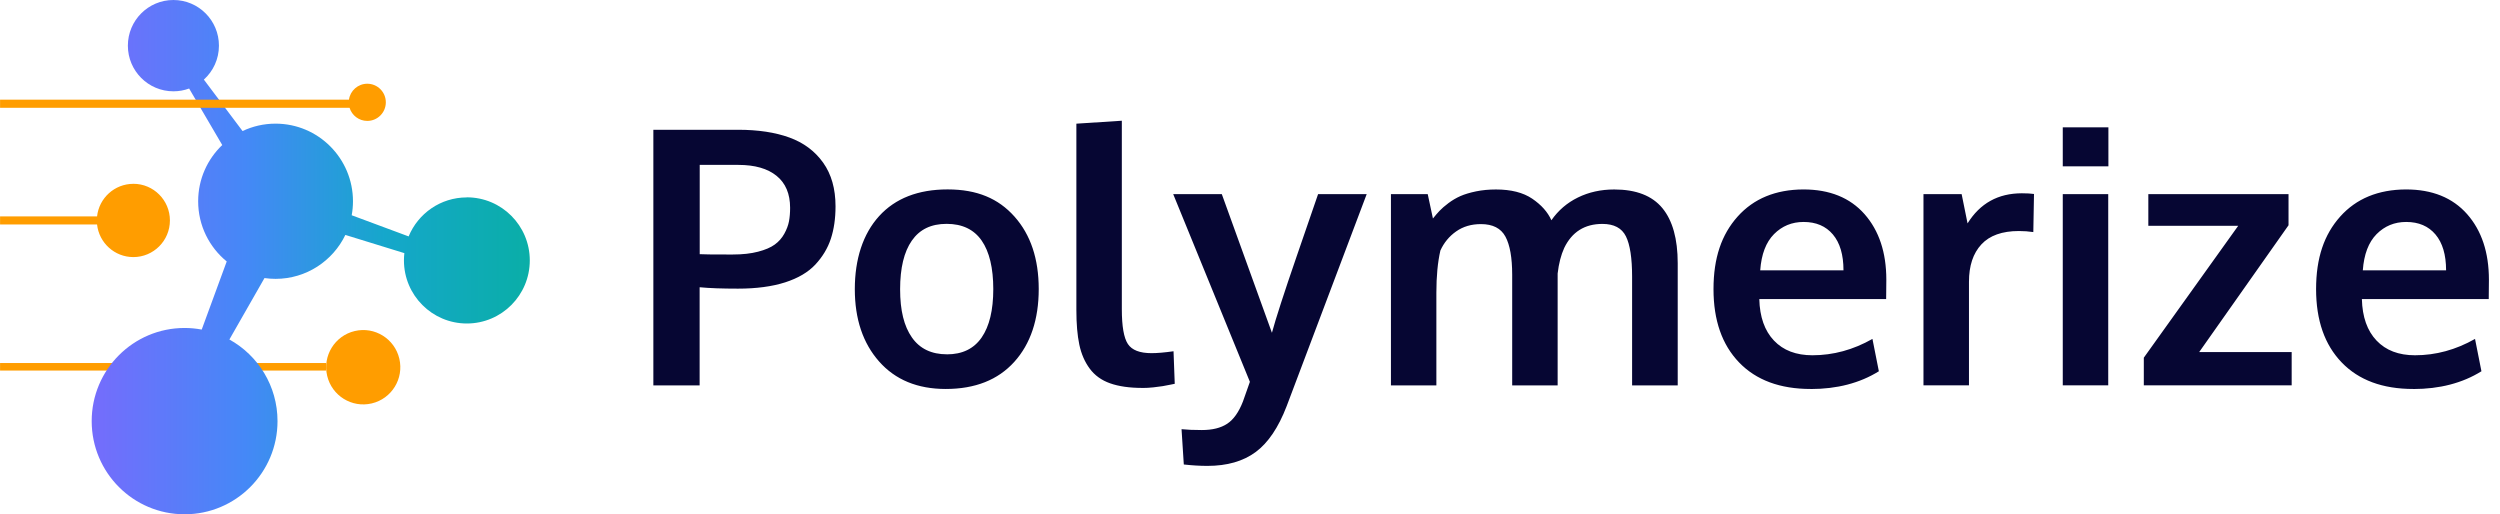
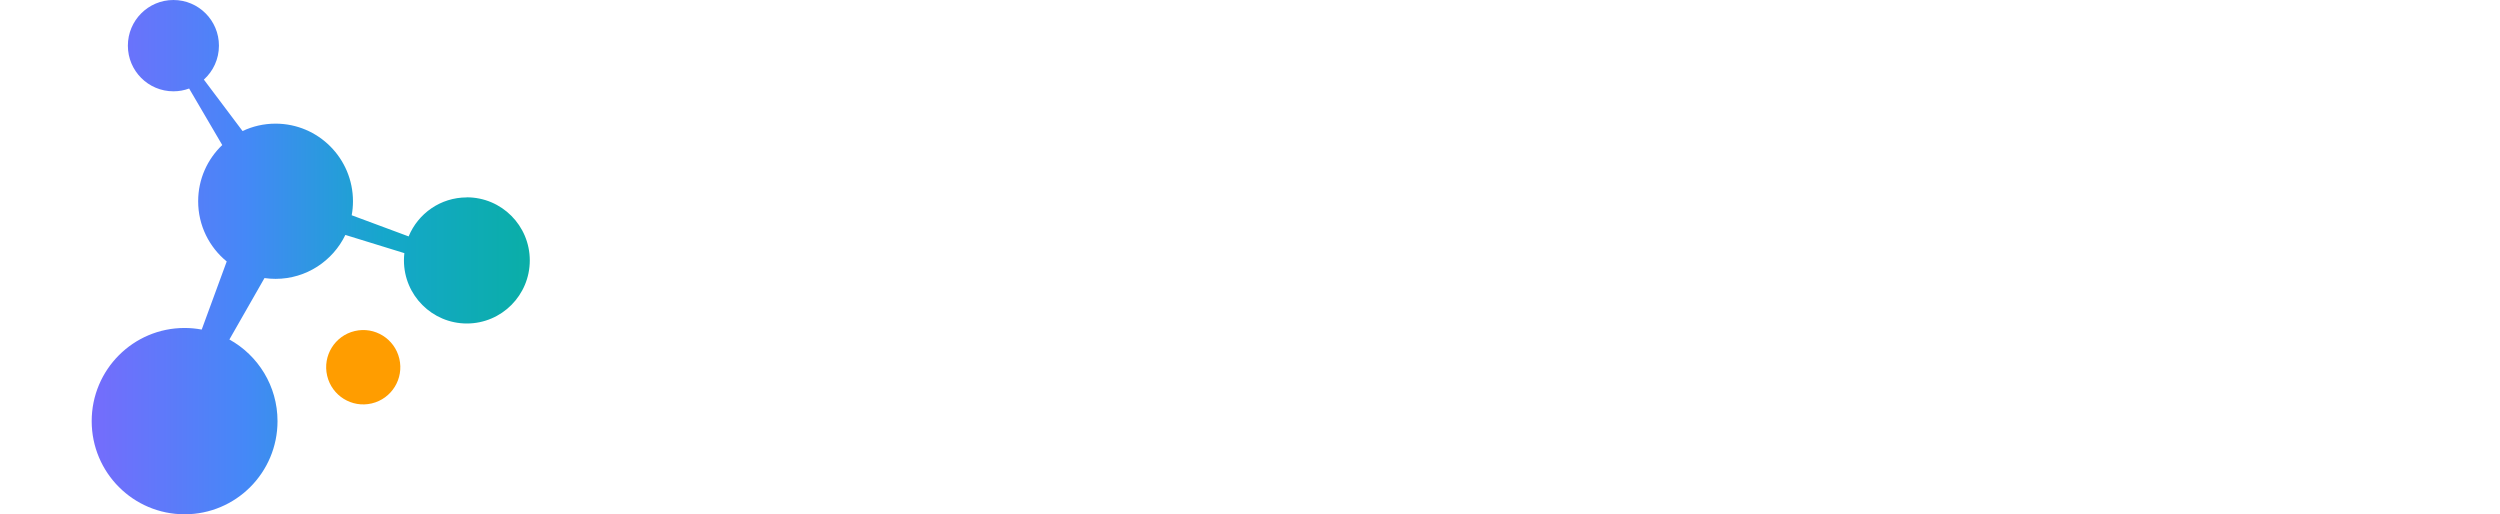
<svg xmlns="http://www.w3.org/2000/svg" width="175" height="36" viewBox="0 0 175 36" fill="none">
  <path d="M26.023 28.239C27.419 27.909 28.283 26.507 27.953 25.108C27.624 23.709 26.226 22.842 24.831 23.173C23.436 23.503 22.572 24.904 22.901 26.303C23.23 27.703 24.628 28.569 26.023 28.239Z" fill="#FF9D00" />
-   <path d="M0.004 25.412V25.939H22.832V25.704V25.412H0.004Z" fill="#FF9D00" />
  <path d="M32.674 13.819C30.836 13.819 29.264 14.948 28.604 16.549L24.619 15.068C24.677 14.752 24.708 14.425 24.708 14.09C24.708 11.089 22.283 8.655 19.288 8.655C18.462 8.655 17.679 8.841 16.979 9.174L14.271 5.572C14.919 4.987 15.326 4.139 15.326 3.196C15.326 1.43 13.9 7.62939e-06 12.139 7.62939e-06C10.378 7.62939e-06 8.951 1.43 8.951 3.196C8.951 4.962 10.378 6.392 12.139 6.392C12.525 6.392 12.897 6.323 13.239 6.196L15.557 10.152C14.519 11.142 13.871 12.539 13.871 14.088C13.871 15.789 14.652 17.307 15.87 18.302L14.12 23.07C13.732 22.997 13.331 22.958 12.922 22.958C9.329 22.958 6.418 25.877 6.418 29.479C6.418 33.081 9.329 36 12.922 36C16.514 36 19.426 33.081 19.426 29.479C19.426 27.018 18.065 24.875 16.057 23.765L18.514 19.464C18.767 19.501 19.027 19.52 19.291 19.52C21.44 19.52 23.298 18.264 24.175 16.445L28.305 17.719C28.286 17.886 28.276 18.056 28.276 18.229C28.276 20.667 30.249 22.645 32.68 22.645C35.112 22.645 37.085 20.667 37.085 18.229C37.085 15.791 35.112 13.813 32.68 13.813L32.674 13.819Z" fill="url(#paint0_linear_2193_1553)" />
-   <path d="M9.336 12.868C8.017 12.868 6.933 13.867 6.794 15.15H0.004V15.714H6.794C6.935 16.998 8.019 17.996 9.336 17.996C10.748 17.996 11.894 16.846 11.894 15.431C11.894 14.015 10.748 12.866 9.336 12.866V12.868Z" fill="#FF9D00" />
-   <path d="M25.71 5.861C25.056 5.861 24.514 6.348 24.426 6.979H0.004V7.548H24.47C24.634 8.079 25.128 8.464 25.71 8.464C26.426 8.464 27.008 7.881 27.008 7.163C27.008 6.444 26.426 5.861 25.71 5.861Z" fill="#FF9D00" />
-   <path d="M45.735 26.974V9.084H51.661C53.063 9.084 54.261 9.265 55.256 9.626C56.252 9.988 57.039 10.573 57.619 11.385C58.198 12.197 58.487 13.215 58.487 14.442C58.487 15.293 58.377 16.051 58.159 16.713C57.941 17.375 57.579 17.975 57.077 18.516C56.574 19.056 55.868 19.472 54.957 19.766C54.045 20.057 52.947 20.205 51.659 20.205C50.559 20.205 49.663 20.174 48.974 20.107V26.976H45.73L45.735 26.974ZM51.31 17.815C51.983 17.815 52.566 17.75 53.065 17.619C53.563 17.49 53.952 17.323 54.232 17.119C54.512 16.917 54.734 16.665 54.901 16.363C55.067 16.064 55.175 15.772 55.229 15.493C55.281 15.212 55.308 14.898 55.308 14.55C55.308 13.567 54.992 12.82 54.361 12.309C53.729 11.797 52.839 11.543 51.688 11.543H48.98V17.792C49.078 17.808 49.855 17.817 51.312 17.817L51.31 17.815ZM66.201 27.228C64.226 27.228 62.671 26.587 61.537 25.304C60.404 24.021 59.837 22.333 59.837 20.238C59.837 18.144 60.404 16.376 61.537 15.129C62.671 13.884 64.27 13.259 66.334 13.259C68.398 13.259 69.887 13.894 71.017 15.164C72.147 16.434 72.711 18.125 72.711 20.236C72.711 22.348 72.14 24.072 70.998 25.333C69.856 26.595 68.257 27.228 66.201 27.228ZM66.286 24.804C67.364 24.804 68.172 24.411 68.716 23.624C69.258 22.837 69.53 21.708 69.53 20.238C69.53 18.768 69.258 17.619 68.716 16.84C68.174 16.061 67.356 15.67 66.263 15.67C65.171 15.67 64.374 16.061 63.828 16.844C63.282 17.627 63.008 18.762 63.008 20.249C63.008 21.735 63.282 22.835 63.834 23.622C64.384 24.409 65.202 24.802 66.286 24.802V24.804ZM79.986 27.155C79.07 27.155 78.312 27.047 77.707 26.832C77.103 26.618 76.628 26.274 76.281 25.804C75.932 25.333 75.689 24.773 75.552 24.123C75.415 23.474 75.346 22.666 75.346 21.7V8.657L78.528 8.451V21.64C78.528 22.841 78.669 23.655 78.953 24.082C79.236 24.509 79.788 24.721 80.604 24.721C81.009 24.721 81.522 24.677 82.147 24.588L82.232 26.866C82.232 26.866 82.124 26.887 81.935 26.926C81.744 26.968 81.564 27.001 81.389 27.03C81.215 27.059 80.995 27.086 80.727 27.116C80.459 27.145 80.212 27.157 79.986 27.157V27.155ZM84.517 32.612C83.997 32.612 83.447 32.579 82.866 32.514L82.708 30.043C83.08 30.083 83.553 30.103 84.128 30.103C84.865 30.103 85.455 29.958 85.902 29.664C86.346 29.373 86.716 28.852 87.006 28.105C87.037 28.023 87.201 27.565 87.492 26.728L82.124 13.588H85.526L89.035 23.295C89.295 22.329 89.874 20.534 90.777 17.913C91.681 15.291 92.177 13.848 92.266 13.59H95.668C91.967 23.397 90.1 28.342 90.069 28.423C89.494 29.924 88.769 30.999 87.895 31.644C87.021 32.29 85.895 32.612 84.519 32.612H84.517ZM97.366 26.974V13.59H99.941L100.305 15.295C100.467 15.093 100.622 14.912 100.772 14.754C100.921 14.596 101.129 14.417 101.391 14.219C101.654 14.021 101.933 13.857 102.23 13.725C102.525 13.596 102.89 13.486 103.322 13.396C103.756 13.307 104.219 13.263 104.713 13.263C105.774 13.263 106.622 13.478 107.257 13.909C107.892 14.34 108.339 14.841 108.598 15.418C109.076 14.729 109.695 14.196 110.457 13.823C111.217 13.451 112.064 13.263 112.995 13.263C114.525 13.263 115.648 13.698 116.365 14.567C117.081 15.435 117.44 16.722 117.44 18.427V26.976H114.247V19.376C114.247 18.069 114.103 17.125 113.815 16.545C113.528 15.964 112.978 15.674 112.168 15.674C110.928 15.674 110.038 16.234 109.496 17.355C109.269 17.85 109.116 18.448 109.035 19.145V26.976H105.853V19.23C105.853 18.038 105.695 17.148 105.38 16.563C105.064 15.978 104.493 15.687 103.667 15.687C102.994 15.687 102.417 15.857 101.931 16.199C101.445 16.54 101.077 16.986 100.826 17.538C100.639 18.358 100.546 19.341 100.546 20.484V26.976H97.364L97.366 26.974ZM126.748 27.228C124.603 27.228 122.931 26.61 121.737 25.371C120.543 24.132 119.945 22.422 119.945 20.238C119.945 18.054 120.508 16.418 121.633 15.16C122.759 13.902 124.293 13.269 126.237 13.261C128.075 13.261 129.501 13.838 130.519 14.991C131.534 16.145 132.043 17.675 132.043 19.582C132.043 19.72 132.041 19.945 132.037 20.253C132.033 20.561 132.03 20.788 132.03 20.936H123.151C123.182 22.187 123.525 23.155 124.177 23.84C124.829 24.527 125.726 24.869 126.868 24.869C128.326 24.869 129.725 24.488 131.071 23.724L131.52 25.989C130.184 26.818 128.592 27.232 126.746 27.232L126.748 27.228ZM123.213 18.922H129.044C129.044 17.835 128.797 16.998 128.303 16.413C127.809 15.828 127.126 15.537 126.251 15.537C125.433 15.537 124.744 15.822 124.181 16.388C123.618 16.957 123.296 17.8 123.215 18.922H123.213ZM134.643 26.974V13.59H137.315L137.729 15.637C138.603 14.231 139.869 13.53 141.531 13.53C141.88 13.53 142.162 13.546 142.38 13.578L142.332 16.245C142.008 16.197 141.672 16.172 141.325 16.172C140.152 16.172 139.273 16.484 138.696 17.109C138.117 17.733 137.828 18.604 137.828 19.716V26.974H134.647H134.643ZM144.394 11.641V8.914H147.588V11.641H144.394ZM144.394 26.974V13.59H147.576V26.974H144.394ZM150.067 26.974V25.038L156.675 15.805H150.383V13.588H160.197V15.768L153.942 24.646H160.417V26.972H150.07L150.067 26.974ZM168.929 27.228C166.784 27.228 165.112 26.61 163.918 25.371C162.724 24.132 162.126 22.422 162.126 20.238C162.126 18.054 162.689 16.418 163.814 15.16C164.94 13.902 166.474 13.269 168.418 13.261C170.256 13.261 171.682 13.838 172.7 14.991C173.715 16.145 174.224 17.675 174.224 19.582C174.224 19.72 174.222 19.945 174.218 20.253C174.214 20.561 174.212 20.788 174.212 20.936H165.332C165.363 22.187 165.706 23.155 166.358 23.84C167.01 24.527 167.907 24.869 169.049 24.869C170.507 24.869 171.907 24.488 173.252 23.724L173.701 25.989C172.366 26.818 170.773 27.232 168.927 27.232L168.929 27.228ZM165.395 18.922H171.226C171.226 17.835 170.978 16.998 170.484 16.413C169.99 15.828 169.307 15.537 168.433 15.537C167.614 15.537 166.925 15.822 166.362 16.388C165.8 16.957 165.478 17.8 165.397 18.922H165.395Z" fill="#060633" />
  <defs>
    <linearGradient id="paint0_linear_2193_1553" x1="6.414" y1="18.004" x2="37.078" y2="18.004" gradientUnits="userSpaceOnUse">
      <stop stop-color="#756CFC" />
      <stop offset="0.35" stop-color="#4588F7" />
      <stop offset="0.67" stop-color="#15A7CB" />
      <stop offset="1" stop-color="#0AAEA7" />
    </linearGradient>
  </defs>
</svg>